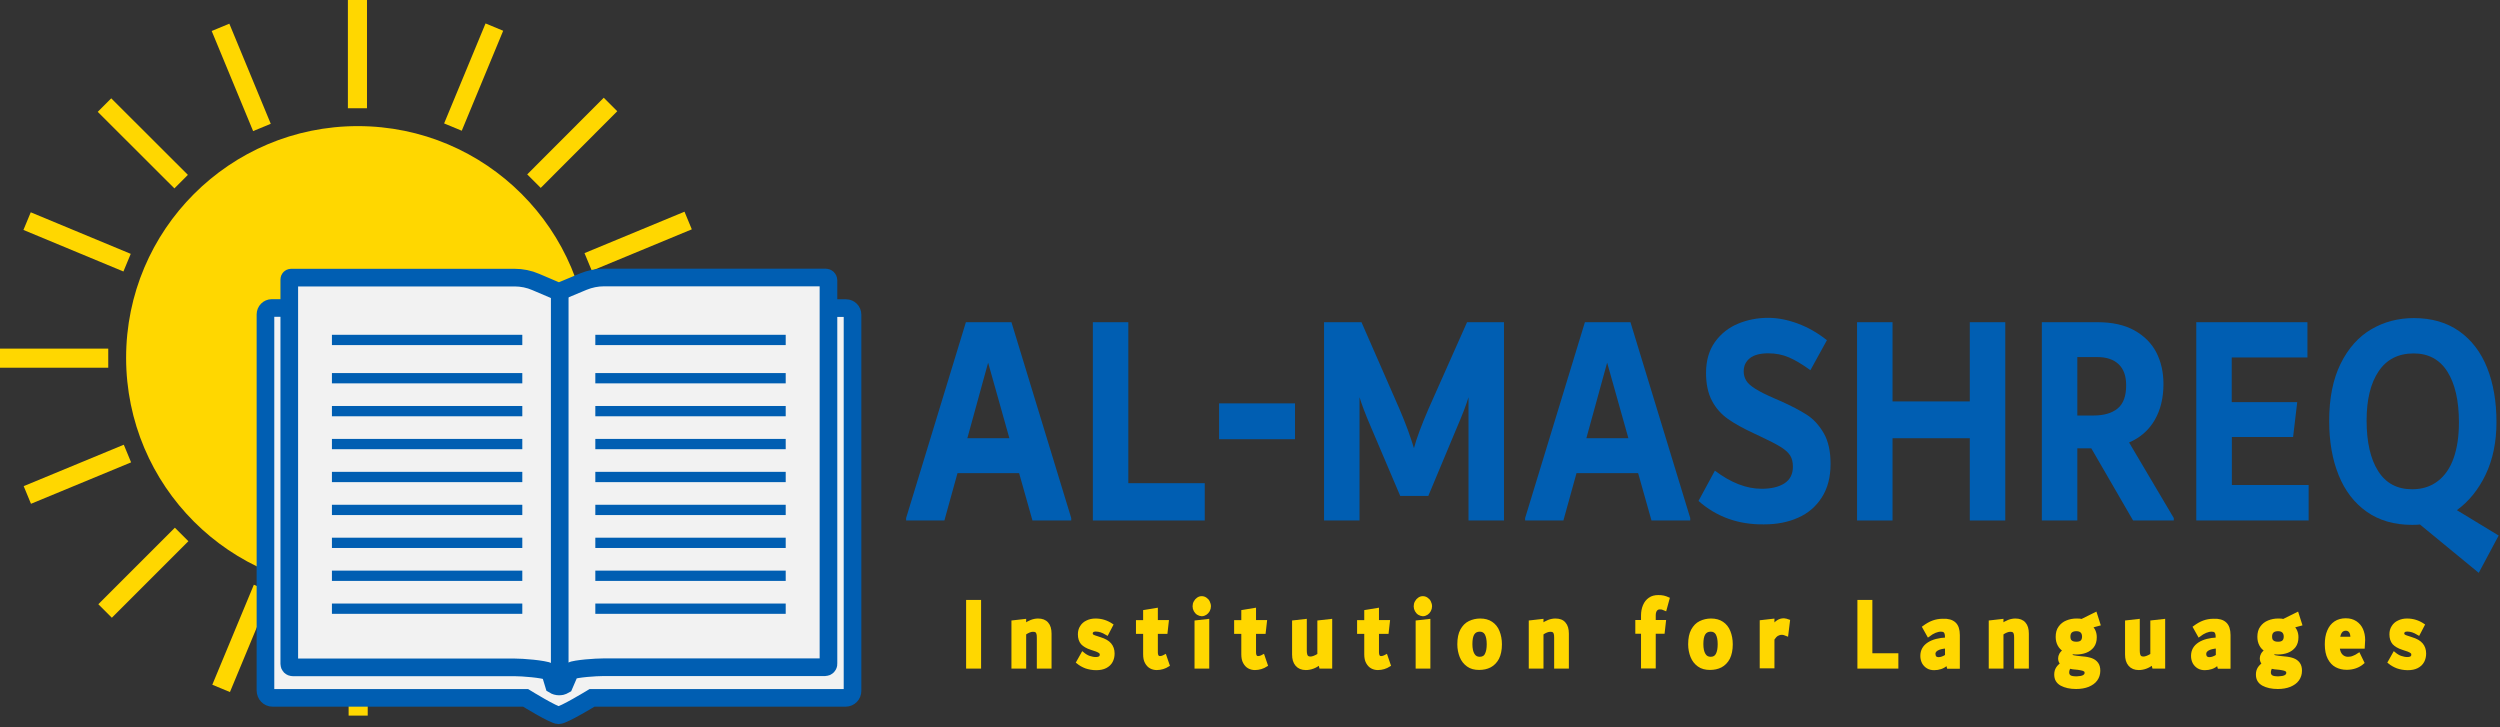
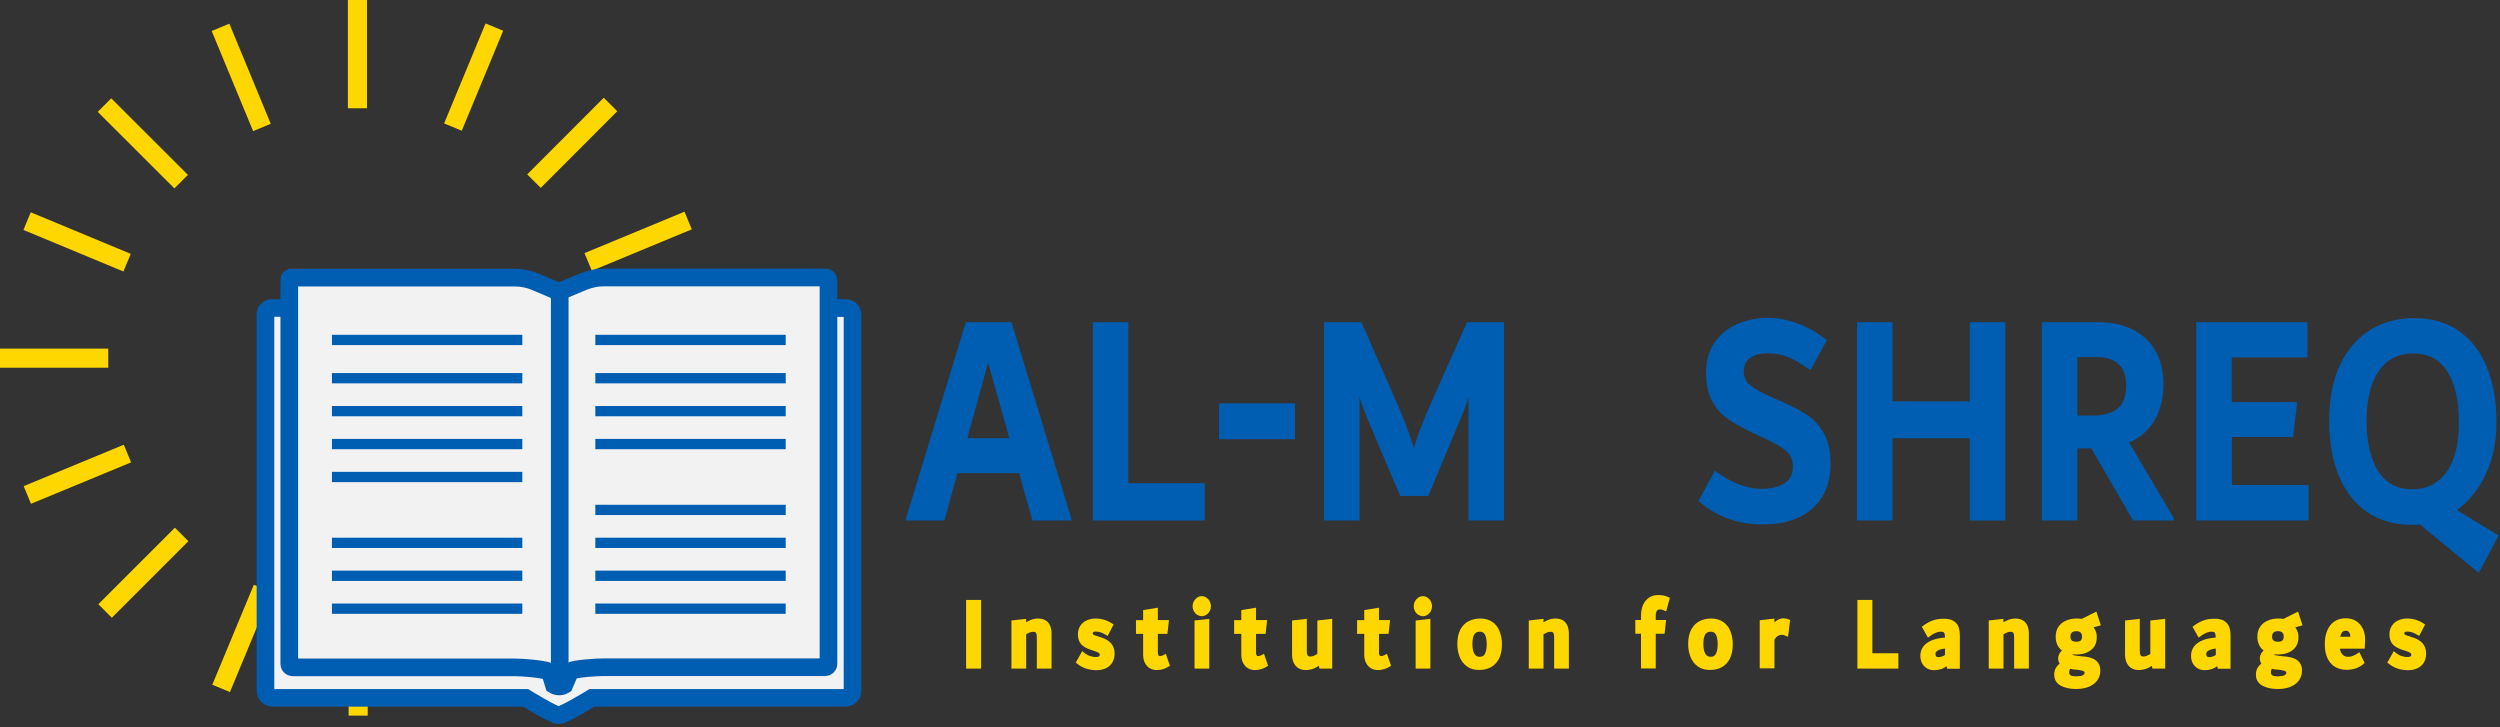
<svg xmlns="http://www.w3.org/2000/svg" id="Layer_1" x="0px" y="0px" viewBox="0 0 205.77 59.85" style="enable-background:new 0 0 205.77 59.85;" xml:space="preserve">
  <rect x="0" y="0" width="205.77" height="59.85" fill="#333333" stroke="none" />
  <style type="text/css">	.st0{display:none;fill:#FFFFFF;}	.st1{display:none;fill:#1E2D3E;}	.st2{display:none;fill:#FFD700;stroke:#FFD700;stroke-width:1.452;stroke-miterlimit:10;}	.st3{fill:#FFD700;}	.st4{fill:none;stroke:#FFD700;stroke-width:1.572;stroke-miterlimit:10;}	.st5{fill:#F2F2F2;stroke:#005EB2;stroke-width:1.452;stroke-miterlimit:10;}	.st6{fill:none;stroke:#005EB2;stroke-width:1.452;stroke-miterlimit:10;}	.st7{fill:none;stroke:#005EB2;stroke-width:1.452;stroke-linecap:round;stroke-linejoin:round;stroke-miterlimit:10;}	.st8{fill:none;stroke:#005EB2;stroke-width:0.847;stroke-miterlimit:10;}	.st9{fill:#005EB2;}	.st10{fill:none;stroke:#FFD700;stroke-width:0.242;stroke-miterlimit:10;}</style>
  <rect id="White_BKG" x="-1.18" y="-56.82" class="st0" width="1726.04" height="640.15" />
  <rect id="Dark_BKG" x="-1.18" y="-56.82" class="st1" width="1726.04" height="640.15" />
  <g id="Logo_Shapes">
    <path id="Cuttesd_Sun" class="st2" d="M21.85,46.48c-6.45-2.92-10.94-9.41-10.94-16.94c0-10.26,8.32-18.59,18.59-18.59  c8.18,0,15.12,5.28,17.61,12.62 M29.51,0.14v8.72 M18.38,2.37l3.34,8.06 M8.95,8.68l6.17,6.17 M2.66,18.13l8.06,3.34 M0.46,29.27  h8.72 M2.69,40.4l8.06-3.34 M9,49.83l6.17-6.17 M18.45,56.12l3.34-8.06 M56.41,18.06l-8.06,3.34 M50.09,8.63l-6.17,6.17   M40.65,2.34l-3.34,8.06" />
    <g id="Full_Sun">
-       <circle class="st3" cx="29.45" cy="29.45" r="19.07" />
      <line class="st4" x1="29.42" y1="0" x2="29.42" y2="8.91" />
      <line class="st4" x1="18.15" y1="2.25" x2="21.56" y2="10.49" />
      <line class="st4" x1="8.6" y1="8.65" x2="14.91" y2="14.95" />
      <line class="st4" x1="2.23" y1="18.2" x2="10.46" y2="21.62" />
      <line class="st4" x1="0" y1="29.48" x2="8.91" y2="29.48" />
      <line class="st4" x1="2.25" y1="40.74" x2="10.49" y2="37.33" />
      <line class="st4" x1="8.65" y1="50.29" x2="14.95" y2="43.99" />
      <line class="st4" x1="18.2" y1="56.66" x2="21.62" y2="48.43" />
      <line class="st4" x1="29.48" y1="58.9" x2="29.48" y2="49.98" />
      <line class="st4" x1="40.74" y1="56.64" x2="37.33" y2="48.41" />
      <line class="st4" x1="50.29" y1="50.25" x2="43.99" y2="43.95" />
      <line class="st4" x1="56.66" y1="40.69" x2="48.43" y2="37.28" />
      <line class="st4" x1="58.9" y1="29.42" x2="49.98" y2="29.42" />
      <line class="st4" x1="56.64" y1="18.15" x2="48.41" y2="21.56" />
      <line class="st4" x1="50.25" y1="8.6" x2="43.95" y2="14.91" />
      <line class="st4" x1="40.69" y1="2.23" x2="37.28" y2="10.46" />
    </g>
    <g id="Book">
      <path class="st5" d="M67.85,25.36h1.79c0.29,0,0.53,0.24,0.53,0.54v30.96c0,0.32-0.25,0.58-0.57,0.58H48.73   c0,0-2.35,1.43-2.75,1.43s-2.72-1.43-2.72-1.43H22.44c-0.33,0-0.59-0.27-0.59-0.61V25.88c0-0.29,0.23-0.53,0.52-0.53h1.65" />
      <path class="st6" d="M68.26,25.83" />
      <path class="st6" d="M23.88,25.83" />
      <path class="st5" d="M67.91,54.92H49.62c-0.53,0-2.19,0.1-2.68,0.31l-0.5,1.16c-0.26,0.15-0.59,0.15-0.85-0.01l-0.33-1.09   c-0.56-0.24-2.3-0.36-2.9-0.36H24.09c-0.16,0-0.28-0.13-0.28-0.28V23c0-0.08,0.07-0.15,0.15-0.15h18.39c0.6,0,1.2,0.12,1.75,0.36   L46,24.02l2.01-0.84c0.54-0.22,1.12-0.34,1.7-0.34h18.25c0.13,0,0.23,0.1,0.23,0.23v31.56C68.2,54.79,68.07,54.92,67.91,54.92z" />
      <line class="st7" x1="46.07" y1="24.21" x2="46.07" y2="56.48" />
      <line class="st8" x1="49" y1="27.98" x2="64.67" y2="27.98" />
      <line class="st8" x1="49" y1="31.13" x2="64.67" y2="31.13" />
      <line class="st8" x1="49" y1="33.84" x2="64.67" y2="33.84" />
      <line class="st8" x1="49" y1="36.55" x2="64.67" y2="36.55" />
-       <line class="st8" x1="49" y1="39.26" x2="64.67" y2="39.26" />
      <line class="st8" x1="49" y1="41.97" x2="64.67" y2="41.97" />
      <line class="st8" x1="49" y1="44.68" x2="64.67" y2="44.68" />
      <line class="st8" x1="49" y1="47.39" x2="64.67" y2="47.39" />
      <line class="st8" x1="49" y1="50.1" x2="64.67" y2="50.1" />
      <line class="st8" x1="27.32" y1="27.98" x2="42.99" y2="27.98" />
      <line class="st8" x1="27.32" y1="31.13" x2="42.99" y2="31.13" />
      <line class="st8" x1="27.32" y1="33.84" x2="42.99" y2="33.84" />
      <line class="st8" x1="27.32" y1="36.55" x2="42.99" y2="36.55" />
      <line class="st8" x1="27.32" y1="39.26" x2="42.99" y2="39.26" />
-       <line class="st8" x1="27.32" y1="41.97" x2="42.99" y2="41.97" />
      <line class="st8" x1="27.32" y1="44.68" x2="42.99" y2="44.68" />
      <line class="st8" x1="27.32" y1="47.39" x2="42.99" y2="47.39" />
      <line class="st8" x1="27.32" y1="50.1" x2="42.99" y2="50.1" />
    </g>
  </g>
  <g>
    <g>
      <path class="st9" d="M83.25,26.52l4.92,16.12v0.2h-3.19l-1.1-3.9h-5.07l-1.08,3.9h-3.15v-0.2l4.92-16.12H83.25z M79.62,36.07h3.46   l-1.75-6.22L79.62,36.07z" />
      <path class="st9" d="M92.86,39.77h6.3v3.07h-9.21V26.52h2.92V39.77z" />
      <path class="st9" d="M100.34,36.14V33.2h6.25v2.95H100.34z" />
      <path class="st9" d="M123.79,26.52v16.32h-2.92V32.69c-0.18,0.62-0.5,1.44-0.93,2.44l-2.38,5.69h-2.31l-2.42-5.69   c-0.44-1.02-0.75-1.84-0.93-2.44v10.15h-2.92V26.52h3.08l3.13,7.15c0.24,0.55,0.46,1.12,0.68,1.7c0.21,0.58,0.38,1.09,0.51,1.52   c0.2-0.77,0.6-1.85,1.19-3.22l3.18-7.15H123.79z" />
-       <path class="st9" d="M134.2,26.52l4.92,16.12v0.2h-3.19l-1.1-3.9h-5.07l-1.08,3.9h-3.15v-0.2l4.92-16.12H134.2z M130.57,36.07   h3.46l-1.75-6.22L130.57,36.07z" />
      <path class="st9" d="M139.8,41.23l1.35-2.49c1.31,0.99,2.59,1.49,3.84,1.49c0.8,0,1.43-0.15,1.89-0.45   c0.46-0.3,0.69-0.76,0.69-1.36c0-0.37-0.07-0.68-0.22-0.92c-0.15-0.24-0.41-0.48-0.78-0.71c-0.37-0.23-0.93-0.52-1.68-0.87   l-0.49-0.23c-0.9-0.42-1.63-0.82-2.18-1.21c-0.55-0.39-0.99-0.88-1.31-1.49c-0.32-0.6-0.49-1.37-0.49-2.29   c0-1.02,0.25-1.88,0.74-2.56c0.49-0.68,1.13-1.18,1.9-1.5c0.77-0.32,1.6-0.48,2.47-0.48c0.79,0,1.6,0.16,2.44,0.47   c0.84,0.31,1.64,0.77,2.4,1.37l-1.36,2.47c-0.67-0.49-1.27-0.84-1.78-1.06c-0.52-0.22-1.08-0.33-1.68-0.33   c-0.67,0-1.18,0.13-1.52,0.4c-0.34,0.27-0.51,0.63-0.51,1.08c0,0.29,0.07,0.54,0.21,0.77c0.14,0.23,0.39,0.45,0.76,0.68   c0.36,0.23,0.89,0.49,1.58,0.79l0.46,0.2c0.9,0.4,1.62,0.78,2.17,1.13c0.55,0.35,1.02,0.86,1.4,1.51s0.57,1.5,0.57,2.54   c0,1.09-0.24,2.01-0.72,2.76c-0.48,0.75-1.13,1.31-1.95,1.67c-0.82,0.37-1.76,0.55-2.8,0.55   C143.08,43.19,141.28,42.54,139.8,41.23z" />
      <path class="st9" d="M162.13,26.52h2.92v16.32h-2.92v-6.77h-6.36v6.77h-2.92V26.52h2.92v6.52h6.36V26.52z" />
      <path class="st9" d="M178.92,42.64v0.2h-3.35l-3.44-5.94h-1.15v5.94h-2.92V26.52h4.58c1.21,0,2.22,0.22,3.03,0.67   s1.41,1.05,1.81,1.81c0.39,0.76,0.59,1.63,0.59,2.61c0,1.14-0.24,2.13-0.72,2.96c-0.48,0.83-1.18,1.45-2.11,1.85L178.92,42.64z    M170.98,34.2h1.32c0.86,0,1.53-0.19,2-0.58s0.7-1.02,0.7-1.91c0-0.77-0.21-1.35-0.63-1.74c-0.42-0.39-1-0.58-1.75-0.58h-1.64   V34.2z" />
      <path class="st9" d="M183.68,39.92h6.34v2.92h-9.25V26.52h9.15v2.9h-6.23v3.68h5.39l-0.34,2.87h-5.04V39.92z" />
      <path class="st9" d="M204.02,47.15l-4.84-3.98c-0.14,0.02-0.36,0.03-0.65,0.03c-1.46,0-2.71-0.36-3.73-1.08   c-1.02-0.72-1.79-1.72-2.31-3.01c-0.52-1.28-0.78-2.77-0.78-4.47c0-1.88,0.32-3.45,0.95-4.72s1.48-2.21,2.52-2.82   c1.05-0.61,2.21-0.92,3.5-0.92c1.46,0,2.71,0.36,3.73,1.08c1.02,0.72,1.79,1.73,2.3,3.01c0.51,1.28,0.77,2.77,0.77,4.47   c0,1.65-0.3,3.08-0.89,4.32c-0.59,1.23-1.38,2.21-2.37,2.93l3.44,2.09L204.02,47.15z M195.74,38.77c0.63,1,1.56,1.5,2.79,1.5   c0.83,0,1.54-0.22,2.12-0.67c0.58-0.44,1.02-1.08,1.31-1.91c0.29-0.83,0.43-1.81,0.43-2.93c0-1.78-0.32-3.17-0.95-4.17   c-0.63-1-1.56-1.5-2.77-1.5c-1.27,0-2.23,0.49-2.89,1.47c-0.66,0.98-0.99,2.33-0.99,4.04C194.79,36.39,195.11,37.78,195.74,38.77z   " />
    </g>
  </g>
  <g>
    <g>
      <path class="st3" d="M79.64,54.91V49.5h0.99v5.41H79.64z" />
      <path class="st3" d="M86.18,51.32c0.17,0.19,0.25,0.47,0.25,0.84v2.75h-0.97v-2.42c0-0.16-0.01-0.28-0.04-0.36   c-0.03-0.09-0.07-0.15-0.13-0.19c-0.06-0.04-0.15-0.06-0.27-0.06c-0.19,0-0.42,0.09-0.68,0.27v2.76h-0.97v-3.73l0.97-0.11v0.37   c0.18-0.13,0.36-0.23,0.54-0.3c0.18-0.07,0.37-0.11,0.56-0.11C85.76,51.03,86.01,51.12,86.18,51.32z" />
      <path class="st3" d="M89.38,54.9c-0.24-0.09-0.47-0.22-0.68-0.39l0.41-0.73c0.18,0.15,0.36,0.26,0.54,0.32s0.36,0.1,0.53,0.1   c0.16,0,0.27-0.03,0.35-0.08c0.07-0.06,0.11-0.13,0.11-0.23c0-0.06-0.01-0.12-0.04-0.16c-0.03-0.05-0.09-0.09-0.18-0.14   s-0.22-0.1-0.39-0.15l-0.21-0.07c-0.35-0.11-0.59-0.26-0.75-0.43c-0.15-0.18-0.23-0.42-0.23-0.73c0-0.23,0.05-0.44,0.17-0.62   c0.11-0.18,0.27-0.32,0.47-0.41c0.2-0.1,0.43-0.15,0.69-0.15c0.49,0,0.93,0.14,1.33,0.41l-0.38,0.73c-0.2-0.12-0.37-0.2-0.5-0.24   s-0.28-0.07-0.44-0.07c-0.12,0-0.21,0.03-0.27,0.08c-0.06,0.05-0.09,0.11-0.09,0.19c0,0.06,0.01,0.1,0.04,0.14   c0.02,0.04,0.07,0.07,0.13,0.1c0.07,0.03,0.17,0.07,0.31,0.11l0.24,0.08c0.37,0.11,0.65,0.27,0.82,0.47s0.26,0.45,0.26,0.76   c0,0.24-0.05,0.45-0.15,0.64c-0.1,0.19-0.26,0.34-0.47,0.45s-0.47,0.16-0.78,0.16S89.62,54.98,89.38,54.9z" />
      <path class="st3" d="M96.15,54.75c-0.28,0.18-0.6,0.28-0.94,0.28c-0.18,0-0.34-0.04-0.49-0.12c-0.15-0.08-0.27-0.21-0.37-0.39   c-0.1-0.18-0.14-0.4-0.14-0.68v-1.79h-0.59v-0.89h0.59v-0.84l0.97-0.16v1h0.9l-0.1,0.89h-0.8v1.62c0,0.17,0.03,0.28,0.08,0.35   c0.05,0.07,0.12,0.1,0.21,0.1c0.07,0,0.13-0.01,0.19-0.03c0.06-0.02,0.14-0.05,0.23-0.1L96.15,54.75z" />
      <path class="st3" d="M98.6,50.5c-0.1-0.06-0.17-0.15-0.23-0.25c-0.06-0.11-0.09-0.22-0.09-0.35s0.03-0.25,0.09-0.35   c0.06-0.11,0.13-0.19,0.23-0.26s0.2-0.1,0.31-0.1c0.11,0,0.22,0.03,0.32,0.1s0.18,0.15,0.23,0.26s0.09,0.23,0.09,0.35   s-0.03,0.24-0.09,0.35c-0.06,0.11-0.14,0.19-0.23,0.25s-0.2,0.1-0.32,0.1C98.8,50.59,98.69,50.56,98.6,50.5z M98.44,54.91v-3.73   l0.97-0.11v3.84H98.44z" />
      <path class="st3" d="M104.23,54.75c-0.28,0.18-0.6,0.28-0.94,0.28c-0.18,0-0.34-0.04-0.49-0.12c-0.15-0.08-0.27-0.21-0.37-0.39   c-0.1-0.18-0.14-0.4-0.14-0.68v-1.79h-0.59v-0.89h0.59v-0.84l0.97-0.16v1h0.9l-0.1,0.89h-0.8v1.62c0,0.17,0.03,0.28,0.08,0.35   c0.05,0.07,0.12,0.1,0.21,0.1c0.07,0,0.13-0.01,0.19-0.03c0.06-0.02,0.14-0.05,0.23-0.1L104.23,54.75z" />
      <path class="st3" d="M109.53,51.07v3.84h-0.83l-0.08-0.3c-0.37,0.28-0.75,0.42-1.14,0.42c-0.32,0-0.57-0.1-0.75-0.31   c-0.18-0.21-0.26-0.49-0.26-0.85v-2.69l0.97-0.11v2.46c0,0.22,0.03,0.38,0.09,0.48c0.06,0.1,0.18,0.15,0.34,0.15   c0.17,0,0.4-0.09,0.68-0.26v-2.72L109.53,51.07z" />
      <path class="st3" d="M114.35,54.75c-0.28,0.18-0.6,0.28-0.94,0.28c-0.18,0-0.34-0.04-0.49-0.12c-0.15-0.08-0.27-0.21-0.37-0.39   c-0.1-0.18-0.14-0.4-0.14-0.68v-1.79h-0.59v-0.89h0.59v-0.84l0.97-0.16v1h0.9l-0.1,0.89h-0.8v1.62c0,0.17,0.03,0.28,0.08,0.35   c0.05,0.07,0.12,0.1,0.21,0.1c0.07,0,0.13-0.01,0.19-0.03c0.06-0.02,0.14-0.05,0.23-0.1L114.35,54.75z" />
      <path class="st3" d="M116.8,50.5c-0.1-0.06-0.17-0.15-0.23-0.25c-0.06-0.11-0.09-0.22-0.09-0.35s0.03-0.25,0.09-0.35   c0.06-0.11,0.13-0.19,0.23-0.26s0.2-0.1,0.31-0.1c0.11,0,0.22,0.03,0.32,0.1s0.18,0.15,0.23,0.26s0.09,0.23,0.09,0.35   s-0.03,0.24-0.09,0.35c-0.06,0.11-0.14,0.19-0.23,0.25s-0.2,0.1-0.32,0.1C117,50.59,116.9,50.56,116.8,50.5z M116.64,54.91v-3.73   l0.97-0.11v3.84H116.64z" />
      <path class="st3" d="M120.82,54.76c-0.25-0.18-0.44-0.42-0.56-0.72c-0.12-0.3-0.19-0.64-0.19-1.01c0-0.48,0.08-0.87,0.24-1.16   c0.16-0.29,0.37-0.51,0.64-0.64s0.56-0.2,0.88-0.2c0.36,0,0.67,0.08,0.92,0.25c0.25,0.17,0.44,0.4,0.56,0.71   c0.12,0.3,0.19,0.65,0.19,1.04c0,0.46-0.08,0.84-0.23,1.14c-0.16,0.3-0.37,0.51-0.63,0.65c-0.27,0.14-0.57,0.2-0.9,0.2   C121.37,55.02,121.07,54.94,120.82,54.76z M122.33,53.87c0.11-0.21,0.16-0.49,0.16-0.85c0-0.38-0.06-0.66-0.17-0.86   c-0.11-0.19-0.29-0.29-0.52-0.29c-0.26,0-0.44,0.1-0.56,0.29c-0.12,0.19-0.17,0.48-0.17,0.86c0,0.36,0.06,0.65,0.18,0.85   c0.12,0.21,0.3,0.31,0.54,0.31C122.04,54.18,122.23,54.08,122.33,53.87z" />
      <path class="st3" d="M128.76,51.32c0.17,0.19,0.25,0.47,0.25,0.84v2.75h-0.97v-2.42c0-0.16-0.01-0.28-0.04-0.36   c-0.03-0.09-0.07-0.15-0.13-0.19c-0.06-0.04-0.15-0.06-0.27-0.06c-0.19,0-0.42,0.09-0.68,0.27v2.76h-0.97v-3.73l0.97-0.11v0.37   c0.18-0.13,0.36-0.23,0.54-0.3c0.18-0.07,0.37-0.11,0.56-0.11C128.35,51.03,128.6,51.12,128.76,51.32z" />
      <path class="st3" d="M136.28,50.2c-0.08,0.11-0.12,0.26-0.12,0.45v0.5H137l-0.1,0.89h-0.74v2.86h-0.97v-2.86h-0.47v-0.89h0.47   v-0.48c0-0.3,0.05-0.57,0.15-0.81c0.1-0.24,0.25-0.43,0.44-0.56c0.19-0.14,0.43-0.2,0.71-0.2c0.16,0,0.31,0.01,0.43,0.04   c0.12,0.03,0.25,0.07,0.38,0.13l-0.24,0.88c-0.09-0.04-0.17-0.07-0.23-0.09c-0.07-0.02-0.15-0.02-0.23-0.02   C136.46,50.04,136.36,50.1,136.28,50.2z" />
      <path class="st3" d="M139.82,54.76c-0.25-0.18-0.44-0.42-0.56-0.72c-0.12-0.3-0.19-0.64-0.19-1.01c0-0.48,0.08-0.87,0.24-1.16   c0.16-0.29,0.37-0.51,0.64-0.64s0.56-0.2,0.88-0.2c0.36,0,0.67,0.08,0.92,0.25c0.25,0.17,0.44,0.4,0.56,0.71   c0.12,0.3,0.19,0.65,0.19,1.04c0,0.46-0.08,0.84-0.23,1.14c-0.16,0.3-0.37,0.51-0.63,0.65c-0.27,0.14-0.57,0.2-0.9,0.2   C140.38,55.02,140.07,54.94,139.82,54.76z M141.34,53.87c0.11-0.21,0.16-0.49,0.16-0.85c0-0.38-0.06-0.66-0.17-0.86   c-0.11-0.19-0.29-0.29-0.52-0.29c-0.26,0-0.44,0.1-0.56,0.29c-0.12,0.19-0.17,0.48-0.17,0.86c0,0.36,0.06,0.65,0.18,0.85   c0.12,0.21,0.3,0.31,0.54,0.31C141.05,54.18,141.23,54.08,141.34,53.87z" />
      <path class="st3" d="M147.21,51.1l-0.14,1.14c-0.08-0.03-0.15-0.06-0.21-0.08s-0.13-0.03-0.22-0.03c-0.12,0-0.25,0.04-0.36,0.1   c-0.12,0.07-0.23,0.19-0.35,0.37v2.29h-0.97v-3.73l0.97-0.11v0.53c0.24-0.38,0.54-0.57,0.9-0.57   C146.96,51.03,147.09,51.05,147.21,51.1z" />
      <path class="st3" d="M153.99,53.89h2.14v1.02H153V49.5h0.99V53.89z" />
      <path class="st3" d="M160.87,51.32c0.21,0.19,0.32,0.51,0.32,0.95v2.65h-0.83l-0.08-0.29c-0.18,0.15-0.35,0.26-0.53,0.32   c-0.18,0.06-0.36,0.09-0.55,0.09c-0.2,0-0.38-0.04-0.53-0.13c-0.15-0.09-0.27-0.21-0.36-0.37c-0.08-0.16-0.13-0.34-0.13-0.55   c0-0.44,0.19-0.77,0.56-1.01s0.86-0.36,1.47-0.39v-0.09c0-0.16-0.01-0.28-0.04-0.37c-0.03-0.09-0.07-0.15-0.14-0.2   c-0.07-0.04-0.16-0.06-0.28-0.06c-0.3,0-0.65,0.14-1.03,0.43l-0.38-0.68c0.26-0.19,0.51-0.34,0.76-0.43s0.52-0.14,0.81-0.14   C160.34,51.03,160.65,51.12,160.87,51.32z M159.28,54.11c0.06,0.06,0.16,0.1,0.28,0.1c0.2,0,0.42-0.08,0.65-0.23v-0.73   c-0.35,0.02-0.61,0.09-0.78,0.19s-0.25,0.23-0.25,0.38C159.19,53.95,159.22,54.05,159.28,54.11z" />
      <path class="st3" d="M166.62,51.32c0.17,0.19,0.25,0.47,0.25,0.84v2.75h-0.97v-2.42c0-0.16-0.01-0.28-0.04-0.36   c-0.03-0.09-0.07-0.15-0.13-0.19c-0.06-0.04-0.15-0.06-0.27-0.06c-0.19,0-0.42,0.09-0.68,0.27v2.76h-0.97v-3.73l0.97-0.11v0.37   c0.18-0.13,0.36-0.23,0.54-0.3c0.18-0.07,0.37-0.11,0.56-0.11C166.2,51.03,166.45,51.12,166.62,51.32z" />
      <path class="st3" d="M172.14,54.29c0.19,0.07,0.34,0.18,0.45,0.33c0.11,0.15,0.16,0.34,0.16,0.59c0,0.28-0.08,0.52-0.23,0.73   c-0.15,0.21-0.37,0.36-0.65,0.48c-0.28,0.11-0.61,0.17-0.99,0.17c-0.49,0-0.89-0.09-1.21-0.26c-0.32-0.18-0.47-0.44-0.47-0.81   c0-0.21,0.05-0.38,0.14-0.52c0.09-0.14,0.21-0.26,0.37-0.36c-0.13-0.12-0.19-0.27-0.19-0.45c0-0.11,0.03-0.22,0.09-0.33   c0.06-0.11,0.16-0.21,0.3-0.33c-0.2-0.12-0.34-0.27-0.44-0.46s-0.15-0.41-0.15-0.65c0-0.32,0.07-0.58,0.22-0.78   c0.15-0.21,0.34-0.36,0.59-0.46c0.24-0.1,0.51-0.15,0.8-0.15c0.17,0,0.31,0.01,0.42,0.04l1.13-0.56l0.28,0.88l-0.67,0.18   c0.24,0.22,0.37,0.51,0.37,0.88c0,0.31-0.07,0.55-0.22,0.75c-0.15,0.19-0.34,0.33-0.58,0.42s-0.5,0.13-0.78,0.13   c-0.13,0-0.25-0.01-0.37-0.02c-0.03,0.06-0.04,0.1-0.04,0.14c0,0.04,0.01,0.08,0.04,0.11s0.07,0.05,0.14,0.07s0.17,0.03,0.3,0.05   l0.47,0.05C171.71,54.17,171.95,54.22,172.14,54.29z M171.5,55.68c0.13-0.07,0.2-0.17,0.2-0.3c0-0.08-0.02-0.14-0.06-0.18   s-0.11-0.08-0.2-0.11s-0.23-0.05-0.41-0.08l-0.41-0.04c-0.07-0.01-0.17-0.03-0.3-0.06c-0.04,0.08-0.08,0.16-0.1,0.23   c-0.02,0.08-0.03,0.15-0.03,0.21c0,0.14,0.05,0.25,0.16,0.33s0.3,0.11,0.59,0.11C171.18,55.78,171.37,55.75,171.5,55.68z    M170.29,52.4c0,0.19,0.05,0.33,0.16,0.41c0.1,0.09,0.26,0.13,0.46,0.13c0.2,0,0.35-0.05,0.44-0.14s0.14-0.23,0.14-0.4   c0-0.18-0.05-0.32-0.15-0.42c-0.1-0.1-0.25-0.15-0.45-0.15C170.49,51.84,170.29,52.03,170.29,52.4z" />
      <path class="st3" d="M178.09,51.07v3.84h-0.83l-0.08-0.3c-0.37,0.28-0.75,0.42-1.14,0.42c-0.32,0-0.57-0.1-0.75-0.31   c-0.18-0.21-0.26-0.49-0.26-0.85v-2.69l0.97-0.11v2.46c0,0.22,0.03,0.38,0.09,0.48c0.06,0.1,0.18,0.15,0.34,0.15   c0.17,0,0.4-0.09,0.68-0.26v-2.72L178.09,51.07z" />
      <path class="st3" d="M183.15,51.32c0.21,0.19,0.32,0.51,0.32,0.95v2.65h-0.83l-0.08-0.29c-0.18,0.15-0.35,0.26-0.53,0.32   c-0.18,0.06-0.36,0.09-0.55,0.09c-0.2,0-0.38-0.04-0.53-0.13c-0.15-0.09-0.27-0.21-0.36-0.37c-0.08-0.16-0.13-0.34-0.13-0.55   c0-0.44,0.19-0.77,0.56-1.01s0.86-0.36,1.47-0.39v-0.09c0-0.16-0.01-0.28-0.04-0.37c-0.03-0.09-0.07-0.15-0.14-0.2   c-0.07-0.04-0.16-0.06-0.28-0.06c-0.3,0-0.65,0.14-1.03,0.43l-0.38-0.68c0.26-0.19,0.51-0.34,0.76-0.43s0.52-0.14,0.81-0.14   C182.62,51.03,182.94,51.12,183.15,51.32z M181.57,54.11c0.06,0.06,0.16,0.1,0.28,0.1c0.2,0,0.42-0.08,0.65-0.23v-0.73   c-0.35,0.02-0.61,0.09-0.78,0.19s-0.25,0.23-0.25,0.38C181.47,53.95,181.51,54.05,181.57,54.11z" />
      <path class="st3" d="M188.74,54.29c0.19,0.07,0.34,0.18,0.45,0.33c0.11,0.15,0.16,0.34,0.16,0.59c0,0.28-0.08,0.52-0.23,0.73   c-0.15,0.21-0.37,0.36-0.65,0.48c-0.28,0.11-0.61,0.17-0.99,0.17c-0.49,0-0.89-0.09-1.21-0.26c-0.32-0.18-0.47-0.44-0.47-0.81   c0-0.21,0.05-0.38,0.14-0.52c0.09-0.14,0.21-0.26,0.37-0.36c-0.13-0.12-0.19-0.27-0.19-0.45c0-0.11,0.03-0.22,0.09-0.33   c0.06-0.11,0.16-0.21,0.3-0.33c-0.2-0.12-0.34-0.27-0.44-0.46s-0.15-0.41-0.15-0.65c0-0.32,0.07-0.58,0.22-0.78   c0.15-0.21,0.34-0.36,0.59-0.46c0.24-0.1,0.51-0.15,0.8-0.15c0.17,0,0.31,0.01,0.42,0.04l1.13-0.56l0.28,0.88l-0.67,0.18   c0.24,0.22,0.37,0.51,0.37,0.88c0,0.31-0.07,0.55-0.22,0.75c-0.15,0.19-0.34,0.33-0.58,0.42s-0.5,0.13-0.78,0.13   c-0.13,0-0.25-0.01-0.37-0.02c-0.03,0.06-0.04,0.1-0.04,0.14c0,0.04,0.01,0.08,0.04,0.11s0.07,0.05,0.14,0.07s0.17,0.03,0.3,0.05   l0.47,0.05C188.31,54.17,188.55,54.22,188.74,54.29z M188.1,55.68c0.13-0.07,0.2-0.17,0.2-0.3c0-0.08-0.02-0.14-0.06-0.18   s-0.11-0.08-0.2-0.11s-0.23-0.05-0.41-0.08l-0.41-0.04c-0.07-0.01-0.17-0.03-0.3-0.06c-0.04,0.08-0.08,0.16-0.1,0.23   c-0.02,0.08-0.03,0.15-0.03,0.21c0,0.14,0.05,0.25,0.16,0.33s0.3,0.11,0.59,0.11C187.78,55.78,187.97,55.75,188.1,55.68z    M186.89,52.4c0,0.19,0.05,0.33,0.16,0.41c0.1,0.09,0.26,0.13,0.46,0.13c0.2,0,0.35-0.05,0.44-0.14s0.14-0.23,0.14-0.4   c0-0.18-0.05-0.32-0.15-0.42c-0.1-0.1-0.25-0.15-0.45-0.15C187.09,51.84,186.89,52.03,186.89,52.4z" />
      <path class="st3" d="M194.52,53.27h-2.07c0.03,0.31,0.12,0.54,0.27,0.69c0.15,0.15,0.33,0.22,0.53,0.22c0.15,0,0.3-0.02,0.44-0.08   c0.14-0.05,0.3-0.13,0.46-0.24l0.33,0.68c-0.17,0.15-0.37,0.27-0.6,0.35c-0.22,0.08-0.47,0.12-0.73,0.12   c-0.32,0-0.6-0.07-0.85-0.2c-0.25-0.13-0.45-0.35-0.6-0.64c-0.15-0.29-0.23-0.67-0.23-1.13c0-0.42,0.06-0.79,0.19-1.09   c0.13-0.31,0.31-0.54,0.55-0.7c0.24-0.16,0.53-0.24,0.86-0.24c0.32,0,0.58,0.07,0.81,0.22c0.22,0.15,0.39,0.34,0.5,0.59   c0.11,0.25,0.17,0.53,0.17,0.85C194.55,52.8,194.54,52.99,194.52,53.27z M192.68,51.97c-0.1,0.12-0.17,0.31-0.2,0.56h1.1v-0.02   c0-0.26-0.05-0.44-0.14-0.55c-0.09-0.11-0.21-0.17-0.37-0.17C192.91,51.8,192.78,51.85,192.68,51.97z" />
      <path class="st3" d="M197.33,54.9c-0.24-0.09-0.47-0.22-0.68-0.39l0.41-0.73c0.18,0.15,0.36,0.26,0.54,0.32s0.36,0.1,0.53,0.1   c0.16,0,0.27-0.03,0.35-0.08c0.07-0.06,0.11-0.13,0.11-0.23c0-0.06-0.01-0.12-0.04-0.16c-0.03-0.05-0.09-0.09-0.18-0.14   s-0.22-0.1-0.39-0.15l-0.21-0.07c-0.35-0.11-0.59-0.26-0.75-0.43c-0.15-0.18-0.23-0.42-0.23-0.73c0-0.23,0.05-0.44,0.17-0.62   c0.11-0.18,0.27-0.32,0.47-0.41c0.2-0.1,0.43-0.15,0.69-0.15c0.49,0,0.93,0.14,1.33,0.41l-0.38,0.73c-0.2-0.12-0.37-0.2-0.5-0.24   s-0.28-0.07-0.44-0.07c-0.12,0-0.21,0.03-0.27,0.08c-0.06,0.05-0.09,0.11-0.09,0.19c0,0.06,0.01,0.1,0.04,0.14   c0.02,0.04,0.07,0.07,0.13,0.1c0.07,0.03,0.17,0.07,0.31,0.11l0.24,0.08c0.37,0.11,0.65,0.27,0.82,0.47s0.26,0.45,0.26,0.76   c0,0.24-0.05,0.45-0.15,0.64c-0.1,0.19-0.26,0.34-0.47,0.45s-0.47,0.16-0.78,0.16S197.57,54.98,197.33,54.9z" />
    </g>
    <g>
      <path class="st10" d="M79.64,54.91V49.5h0.99v5.41H79.64z" />
      <path class="st10" d="M86.18,51.32c0.17,0.19,0.25,0.47,0.25,0.84v2.75h-0.97v-2.42c0-0.16-0.01-0.28-0.04-0.36   c-0.03-0.09-0.07-0.15-0.13-0.19c-0.06-0.04-0.15-0.06-0.27-0.06c-0.19,0-0.42,0.09-0.68,0.27v2.76h-0.97v-3.73l0.97-0.11v0.37   c0.18-0.13,0.36-0.23,0.54-0.3c0.18-0.07,0.37-0.11,0.56-0.11C85.76,51.03,86.01,51.12,86.18,51.32z" />
      <path class="st10" d="M89.38,54.9c-0.24-0.09-0.47-0.22-0.68-0.39l0.41-0.73c0.18,0.15,0.36,0.26,0.54,0.32s0.36,0.1,0.53,0.1   c0.16,0,0.27-0.03,0.35-0.08c0.07-0.06,0.11-0.13,0.11-0.23c0-0.06-0.01-0.12-0.04-0.16c-0.03-0.05-0.09-0.09-0.18-0.14   s-0.22-0.1-0.39-0.15l-0.21-0.07c-0.35-0.11-0.59-0.26-0.75-0.43c-0.15-0.18-0.23-0.42-0.23-0.73c0-0.23,0.05-0.44,0.17-0.62   c0.11-0.18,0.27-0.32,0.47-0.41c0.2-0.1,0.43-0.15,0.69-0.15c0.49,0,0.93,0.14,1.33,0.41l-0.38,0.73c-0.2-0.12-0.37-0.2-0.5-0.24   s-0.28-0.07-0.44-0.07c-0.12,0-0.21,0.03-0.27,0.08c-0.06,0.05-0.09,0.11-0.09,0.19c0,0.06,0.01,0.1,0.04,0.14   c0.02,0.04,0.07,0.07,0.13,0.1c0.07,0.03,0.17,0.07,0.31,0.11l0.24,0.08c0.37,0.11,0.65,0.27,0.82,0.47s0.26,0.45,0.26,0.76   c0,0.24-0.05,0.45-0.15,0.64c-0.1,0.19-0.26,0.34-0.47,0.45s-0.47,0.16-0.78,0.16S89.62,54.98,89.38,54.9z" />
      <path class="st10" d="M96.15,54.75c-0.28,0.18-0.6,0.28-0.94,0.28c-0.18,0-0.34-0.04-0.49-0.12c-0.15-0.08-0.27-0.21-0.37-0.39   c-0.1-0.18-0.14-0.4-0.14-0.68v-1.79h-0.59v-0.89h0.59v-0.84l0.97-0.16v1h0.9l-0.1,0.89h-0.8v1.62c0,0.17,0.03,0.28,0.08,0.35   c0.05,0.07,0.12,0.1,0.21,0.1c0.07,0,0.13-0.01,0.19-0.03c0.06-0.02,0.14-0.05,0.23-0.1L96.15,54.75z" />
      <path class="st10" d="M98.6,50.5c-0.1-0.06-0.17-0.15-0.23-0.25c-0.06-0.11-0.09-0.22-0.09-0.35s0.03-0.25,0.09-0.35   c0.06-0.11,0.13-0.19,0.23-0.26s0.2-0.1,0.31-0.1c0.11,0,0.22,0.03,0.32,0.1s0.18,0.15,0.23,0.26s0.09,0.23,0.09,0.35   s-0.03,0.24-0.09,0.35c-0.06,0.11-0.14,0.19-0.23,0.25s-0.2,0.1-0.32,0.1C98.8,50.59,98.69,50.56,98.6,50.5z M98.44,54.91v-3.73   l0.97-0.11v3.84H98.44z" />
      <path class="st10" d="M104.23,54.75c-0.28,0.18-0.6,0.28-0.94,0.28c-0.18,0-0.34-0.04-0.49-0.12c-0.15-0.08-0.27-0.21-0.37-0.39   c-0.1-0.18-0.14-0.4-0.14-0.68v-1.79h-0.59v-0.89h0.59v-0.84l0.97-0.16v1h0.9l-0.1,0.89h-0.8v1.62c0,0.17,0.03,0.28,0.08,0.35   c0.05,0.07,0.12,0.1,0.21,0.1c0.07,0,0.13-0.01,0.19-0.03c0.06-0.02,0.14-0.05,0.23-0.1L104.23,54.75z" />
      <path class="st10" d="M109.53,51.07v3.84h-0.83l-0.08-0.3c-0.37,0.28-0.75,0.42-1.14,0.42c-0.32,0-0.57-0.1-0.75-0.31   c-0.18-0.21-0.26-0.49-0.26-0.85v-2.69l0.97-0.11v2.46c0,0.22,0.03,0.38,0.09,0.48c0.06,0.1,0.18,0.15,0.34,0.15   c0.17,0,0.4-0.09,0.68-0.26v-2.72L109.53,51.07z" />
      <path class="st10" d="M114.35,54.75c-0.28,0.18-0.6,0.28-0.94,0.28c-0.18,0-0.34-0.04-0.49-0.12c-0.15-0.08-0.27-0.21-0.37-0.39   c-0.1-0.18-0.14-0.4-0.14-0.68v-1.79h-0.59v-0.89h0.59v-0.84l0.97-0.16v1h0.9l-0.1,0.89h-0.8v1.62c0,0.17,0.03,0.28,0.08,0.35   c0.05,0.07,0.12,0.1,0.21,0.1c0.07,0,0.13-0.01,0.19-0.03c0.06-0.02,0.14-0.05,0.23-0.1L114.35,54.75z" />
      <path class="st10" d="M116.8,50.5c-0.1-0.06-0.17-0.15-0.23-0.25c-0.06-0.11-0.09-0.22-0.09-0.35s0.03-0.25,0.09-0.35   c0.06-0.11,0.13-0.19,0.23-0.26s0.2-0.1,0.31-0.1c0.11,0,0.22,0.03,0.32,0.1s0.18,0.15,0.23,0.26s0.09,0.23,0.09,0.35   s-0.03,0.24-0.09,0.35c-0.06,0.11-0.14,0.19-0.23,0.25s-0.2,0.1-0.32,0.1C117,50.59,116.9,50.56,116.8,50.5z M116.64,54.91v-3.73   l0.97-0.11v3.84H116.64z" />
      <path class="st10" d="M120.82,54.76c-0.25-0.18-0.44-0.42-0.56-0.72c-0.12-0.3-0.19-0.64-0.19-1.01c0-0.48,0.08-0.87,0.24-1.16   c0.16-0.29,0.37-0.51,0.64-0.64s0.56-0.2,0.88-0.2c0.36,0,0.67,0.08,0.92,0.25c0.25,0.17,0.44,0.4,0.56,0.71   c0.12,0.3,0.19,0.65,0.19,1.04c0,0.46-0.08,0.84-0.23,1.14c-0.16,0.3-0.37,0.51-0.63,0.65c-0.27,0.14-0.57,0.2-0.9,0.2   C121.37,55.02,121.07,54.94,120.82,54.76z M122.33,53.87c0.11-0.21,0.16-0.49,0.16-0.85c0-0.38-0.06-0.66-0.17-0.86   c-0.11-0.19-0.29-0.29-0.52-0.29c-0.26,0-0.44,0.1-0.56,0.29c-0.12,0.19-0.17,0.48-0.17,0.86c0,0.36,0.06,0.65,0.18,0.85   c0.12,0.21,0.3,0.31,0.54,0.31C122.04,54.18,122.23,54.08,122.33,53.87z" />
      <path class="st10" d="M128.76,51.32c0.17,0.19,0.25,0.47,0.25,0.84v2.75h-0.97v-2.42c0-0.16-0.01-0.28-0.04-0.36   c-0.03-0.09-0.07-0.15-0.13-0.19c-0.06-0.04-0.15-0.06-0.27-0.06c-0.19,0-0.42,0.09-0.68,0.27v2.76h-0.97v-3.73l0.97-0.11v0.37   c0.18-0.13,0.36-0.23,0.54-0.3c0.18-0.07,0.37-0.11,0.56-0.11C128.35,51.03,128.6,51.12,128.76,51.32z" />
      <path class="st10" d="M136.28,50.2c-0.08,0.11-0.12,0.26-0.12,0.45v0.5H137l-0.1,0.89h-0.74v2.86h-0.97v-2.86h-0.47v-0.89h0.47   v-0.48c0-0.3,0.05-0.57,0.15-0.81c0.1-0.24,0.25-0.43,0.44-0.56c0.19-0.14,0.43-0.2,0.71-0.2c0.16,0,0.31,0.01,0.43,0.04   c0.12,0.03,0.25,0.07,0.38,0.13l-0.24,0.88c-0.09-0.04-0.17-0.07-0.23-0.09c-0.07-0.02-0.15-0.02-0.23-0.02   C136.46,50.04,136.36,50.1,136.28,50.2z" />
      <path class="st10" d="M139.82,54.76c-0.25-0.18-0.44-0.42-0.56-0.72c-0.12-0.3-0.19-0.64-0.19-1.01c0-0.48,0.08-0.87,0.24-1.16   c0.16-0.29,0.37-0.51,0.64-0.64s0.56-0.2,0.88-0.2c0.36,0,0.67,0.08,0.92,0.25c0.25,0.17,0.44,0.4,0.56,0.71   c0.12,0.3,0.19,0.65,0.19,1.04c0,0.46-0.08,0.84-0.23,1.14c-0.16,0.3-0.37,0.51-0.63,0.65c-0.27,0.14-0.57,0.2-0.9,0.2   C140.38,55.02,140.07,54.94,139.82,54.76z M141.34,53.87c0.11-0.21,0.16-0.49,0.16-0.85c0-0.38-0.06-0.66-0.17-0.86   c-0.11-0.19-0.29-0.29-0.52-0.29c-0.26,0-0.44,0.1-0.56,0.29c-0.12,0.19-0.17,0.48-0.17,0.86c0,0.36,0.06,0.65,0.18,0.85   c0.12,0.21,0.3,0.31,0.54,0.31C141.05,54.18,141.23,54.08,141.34,53.87z" />
      <path class="st10" d="M147.21,51.1l-0.14,1.14c-0.08-0.03-0.15-0.06-0.21-0.08s-0.13-0.03-0.22-0.03c-0.12,0-0.25,0.04-0.36,0.1   c-0.12,0.07-0.23,0.19-0.35,0.37v2.29h-0.97v-3.73l0.97-0.11v0.53c0.24-0.38,0.54-0.57,0.9-0.57   C146.96,51.03,147.09,51.05,147.21,51.1z" />
      <path class="st10" d="M153.99,53.89h2.14v1.02H153V49.5h0.99V53.89z" />
      <path class="st10" d="M160.87,51.32c0.21,0.19,0.32,0.51,0.32,0.95v2.65h-0.83l-0.08-0.29c-0.18,0.15-0.35,0.26-0.53,0.32   c-0.18,0.06-0.36,0.09-0.55,0.09c-0.2,0-0.38-0.04-0.53-0.13c-0.15-0.09-0.27-0.21-0.36-0.37c-0.08-0.16-0.13-0.34-0.13-0.55   c0-0.44,0.19-0.77,0.56-1.01s0.86-0.36,1.47-0.39v-0.09c0-0.16-0.01-0.28-0.04-0.37c-0.03-0.09-0.07-0.15-0.14-0.2   c-0.07-0.04-0.16-0.06-0.28-0.06c-0.3,0-0.65,0.14-1.03,0.43l-0.38-0.68c0.26-0.19,0.51-0.34,0.76-0.43s0.52-0.14,0.81-0.14   C160.34,51.03,160.65,51.12,160.87,51.32z M159.28,54.11c0.06,0.06,0.16,0.1,0.28,0.1c0.2,0,0.42-0.08,0.65-0.23v-0.73   c-0.35,0.02-0.61,0.09-0.78,0.19s-0.25,0.23-0.25,0.38C159.19,53.95,159.22,54.05,159.28,54.11z" />
      <path class="st10" d="M166.62,51.32c0.17,0.19,0.25,0.47,0.25,0.84v2.75h-0.97v-2.42c0-0.16-0.01-0.28-0.04-0.36   c-0.03-0.09-0.07-0.15-0.13-0.19c-0.06-0.04-0.15-0.06-0.27-0.06c-0.19,0-0.42,0.09-0.68,0.27v2.76h-0.97v-3.73l0.97-0.11v0.37   c0.18-0.13,0.36-0.23,0.54-0.3c0.18-0.07,0.37-0.11,0.56-0.11C166.2,51.03,166.45,51.12,166.62,51.32z" />
      <path class="st10" d="M172.14,54.29c0.19,0.07,0.34,0.18,0.45,0.33c0.11,0.15,0.16,0.34,0.16,0.59c0,0.28-0.08,0.52-0.23,0.73   c-0.15,0.21-0.37,0.36-0.65,0.48c-0.28,0.11-0.61,0.17-0.99,0.17c-0.49,0-0.89-0.09-1.21-0.26c-0.32-0.18-0.47-0.44-0.47-0.81   c0-0.21,0.05-0.38,0.14-0.52c0.09-0.14,0.21-0.26,0.37-0.36c-0.13-0.12-0.19-0.27-0.19-0.45c0-0.11,0.03-0.22,0.09-0.33   c0.06-0.11,0.16-0.21,0.3-0.33c-0.2-0.12-0.34-0.27-0.44-0.46s-0.15-0.41-0.15-0.65c0-0.32,0.07-0.58,0.22-0.78   c0.15-0.21,0.34-0.36,0.59-0.46c0.24-0.1,0.51-0.15,0.8-0.15c0.17,0,0.31,0.01,0.42,0.04l1.13-0.56l0.28,0.88l-0.67,0.18   c0.24,0.22,0.37,0.51,0.37,0.88c0,0.31-0.07,0.55-0.22,0.75c-0.15,0.19-0.34,0.33-0.58,0.42s-0.5,0.13-0.78,0.13   c-0.13,0-0.25-0.01-0.37-0.02c-0.03,0.06-0.04,0.1-0.04,0.14c0,0.04,0.01,0.08,0.04,0.11s0.07,0.05,0.14,0.07s0.17,0.03,0.3,0.05   l0.47,0.05C171.71,54.17,171.95,54.22,172.14,54.29z M171.5,55.68c0.13-0.07,0.2-0.17,0.2-0.3c0-0.08-0.02-0.14-0.06-0.18   s-0.11-0.08-0.2-0.11s-0.23-0.05-0.41-0.08l-0.41-0.04c-0.07-0.01-0.17-0.03-0.3-0.06c-0.04,0.08-0.08,0.16-0.1,0.23   c-0.02,0.08-0.03,0.15-0.03,0.21c0,0.14,0.05,0.25,0.16,0.33s0.3,0.11,0.59,0.11C171.18,55.78,171.37,55.75,171.5,55.68z    M170.29,52.4c0,0.19,0.05,0.33,0.16,0.41c0.1,0.09,0.26,0.13,0.46,0.13c0.2,0,0.35-0.05,0.44-0.14s0.14-0.23,0.14-0.4   c0-0.18-0.05-0.32-0.15-0.42c-0.1-0.1-0.25-0.15-0.45-0.15C170.49,51.84,170.29,52.03,170.29,52.4z" />
      <path class="st10" d="M178.09,51.07v3.84h-0.83l-0.08-0.3c-0.37,0.28-0.75,0.42-1.14,0.42c-0.32,0-0.57-0.1-0.75-0.31   c-0.18-0.21-0.26-0.49-0.26-0.85v-2.69l0.97-0.11v2.46c0,0.22,0.03,0.38,0.09,0.48c0.06,0.1,0.18,0.15,0.34,0.15   c0.17,0,0.4-0.09,0.68-0.26v-2.72L178.09,51.07z" />
      <path class="st10" d="M183.15,51.32c0.21,0.19,0.32,0.51,0.32,0.95v2.65h-0.83l-0.08-0.29c-0.18,0.15-0.35,0.26-0.53,0.32   c-0.18,0.06-0.36,0.09-0.55,0.09c-0.2,0-0.38-0.04-0.53-0.13c-0.15-0.09-0.27-0.21-0.36-0.37c-0.08-0.16-0.13-0.34-0.13-0.55   c0-0.44,0.19-0.77,0.56-1.01s0.86-0.36,1.47-0.39v-0.09c0-0.16-0.01-0.28-0.04-0.37c-0.03-0.09-0.07-0.15-0.14-0.2   c-0.07-0.04-0.16-0.06-0.28-0.06c-0.3,0-0.65,0.14-1.03,0.43l-0.38-0.68c0.26-0.19,0.51-0.34,0.76-0.43s0.52-0.14,0.81-0.14   C182.62,51.03,182.94,51.12,183.15,51.32z M181.57,54.11c0.06,0.06,0.16,0.1,0.28,0.1c0.2,0,0.42-0.08,0.65-0.23v-0.73   c-0.35,0.02-0.61,0.09-0.78,0.19s-0.25,0.23-0.25,0.38C181.47,53.95,181.51,54.05,181.57,54.11z" />
      <path class="st10" d="M188.74,54.29c0.19,0.07,0.34,0.18,0.45,0.33c0.11,0.15,0.16,0.34,0.16,0.59c0,0.28-0.08,0.52-0.23,0.73   c-0.15,0.21-0.37,0.36-0.65,0.48c-0.28,0.11-0.61,0.17-0.99,0.17c-0.49,0-0.89-0.09-1.21-0.26c-0.32-0.18-0.47-0.44-0.47-0.81   c0-0.21,0.05-0.38,0.14-0.52c0.09-0.14,0.21-0.26,0.37-0.36c-0.13-0.12-0.19-0.27-0.19-0.45c0-0.11,0.03-0.22,0.09-0.33   c0.06-0.11,0.16-0.21,0.3-0.33c-0.2-0.12-0.34-0.27-0.44-0.46s-0.15-0.41-0.15-0.65c0-0.32,0.07-0.58,0.22-0.78   c0.15-0.21,0.34-0.36,0.59-0.46c0.24-0.1,0.51-0.15,0.8-0.15c0.17,0,0.31,0.01,0.42,0.04l1.13-0.56l0.28,0.88l-0.67,0.18   c0.24,0.22,0.37,0.51,0.37,0.88c0,0.31-0.07,0.55-0.22,0.75c-0.15,0.19-0.34,0.33-0.58,0.42s-0.5,0.13-0.78,0.13   c-0.13,0-0.25-0.01-0.37-0.02c-0.03,0.06-0.04,0.1-0.04,0.14c0,0.04,0.01,0.08,0.04,0.11s0.07,0.05,0.14,0.07s0.17,0.03,0.3,0.05   l0.47,0.05C188.31,54.17,188.55,54.22,188.74,54.29z M188.1,55.68c0.13-0.07,0.2-0.17,0.2-0.3c0-0.08-0.02-0.14-0.06-0.18   s-0.11-0.08-0.2-0.11s-0.23-0.05-0.41-0.08l-0.41-0.04c-0.07-0.01-0.17-0.03-0.3-0.06c-0.04,0.08-0.08,0.16-0.1,0.23   c-0.02,0.08-0.03,0.15-0.03,0.21c0,0.14,0.05,0.25,0.16,0.33s0.3,0.11,0.59,0.11C187.78,55.78,187.97,55.75,188.1,55.68z    M186.89,52.4c0,0.19,0.05,0.33,0.16,0.41c0.1,0.09,0.26,0.13,0.46,0.13c0.2,0,0.35-0.05,0.44-0.14s0.14-0.23,0.14-0.4   c0-0.18-0.05-0.32-0.15-0.42c-0.1-0.1-0.25-0.15-0.45-0.15C187.09,51.84,186.89,52.03,186.89,52.4z" />
      <path class="st10" d="M194.52,53.27h-2.07c0.03,0.31,0.12,0.54,0.27,0.69c0.15,0.15,0.33,0.22,0.53,0.22   c0.15,0,0.3-0.02,0.44-0.08c0.14-0.05,0.3-0.13,0.46-0.24l0.33,0.68c-0.17,0.15-0.37,0.27-0.6,0.35   c-0.22,0.08-0.47,0.12-0.73,0.12c-0.32,0-0.6-0.07-0.85-0.2c-0.25-0.13-0.45-0.35-0.6-0.64c-0.15-0.29-0.23-0.67-0.23-1.13   c0-0.42,0.06-0.79,0.19-1.09c0.13-0.31,0.31-0.54,0.55-0.7c0.24-0.16,0.53-0.24,0.86-0.24c0.32,0,0.58,0.07,0.81,0.22   c0.22,0.15,0.39,0.34,0.5,0.59c0.11,0.25,0.17,0.53,0.17,0.85C194.55,52.8,194.54,52.99,194.52,53.27z M192.68,51.97   c-0.1,0.12-0.17,0.31-0.2,0.56h1.1v-0.02c0-0.26-0.05-0.44-0.14-0.55c-0.09-0.11-0.21-0.17-0.37-0.17   C192.91,51.8,192.78,51.85,192.68,51.97z" />
      <path class="st10" d="M197.33,54.9c-0.24-0.09-0.47-0.22-0.68-0.39l0.41-0.73c0.18,0.15,0.36,0.26,0.54,0.32s0.36,0.1,0.53,0.1   c0.16,0,0.27-0.03,0.35-0.08c0.07-0.06,0.11-0.13,0.11-0.23c0-0.06-0.01-0.12-0.04-0.16c-0.03-0.05-0.09-0.09-0.18-0.14   s-0.22-0.1-0.39-0.15l-0.21-0.07c-0.35-0.11-0.59-0.26-0.75-0.43c-0.15-0.18-0.23-0.42-0.23-0.73c0-0.23,0.05-0.44,0.17-0.62   c0.11-0.18,0.27-0.32,0.47-0.41c0.2-0.1,0.43-0.15,0.69-0.15c0.49,0,0.93,0.14,1.33,0.41l-0.38,0.73c-0.2-0.12-0.37-0.2-0.5-0.24   s-0.28-0.07-0.44-0.07c-0.12,0-0.21,0.03-0.27,0.08c-0.06,0.05-0.09,0.11-0.09,0.19c0,0.06,0.01,0.1,0.04,0.14   c0.02,0.04,0.07,0.07,0.13,0.1c0.07,0.03,0.17,0.07,0.31,0.11l0.24,0.08c0.37,0.11,0.65,0.27,0.82,0.47s0.26,0.45,0.26,0.76   c0,0.24-0.05,0.45-0.15,0.64c-0.1,0.19-0.26,0.34-0.47,0.45s-0.47,0.16-0.78,0.16S197.57,54.98,197.33,54.9z" />
    </g>
  </g>
</svg>